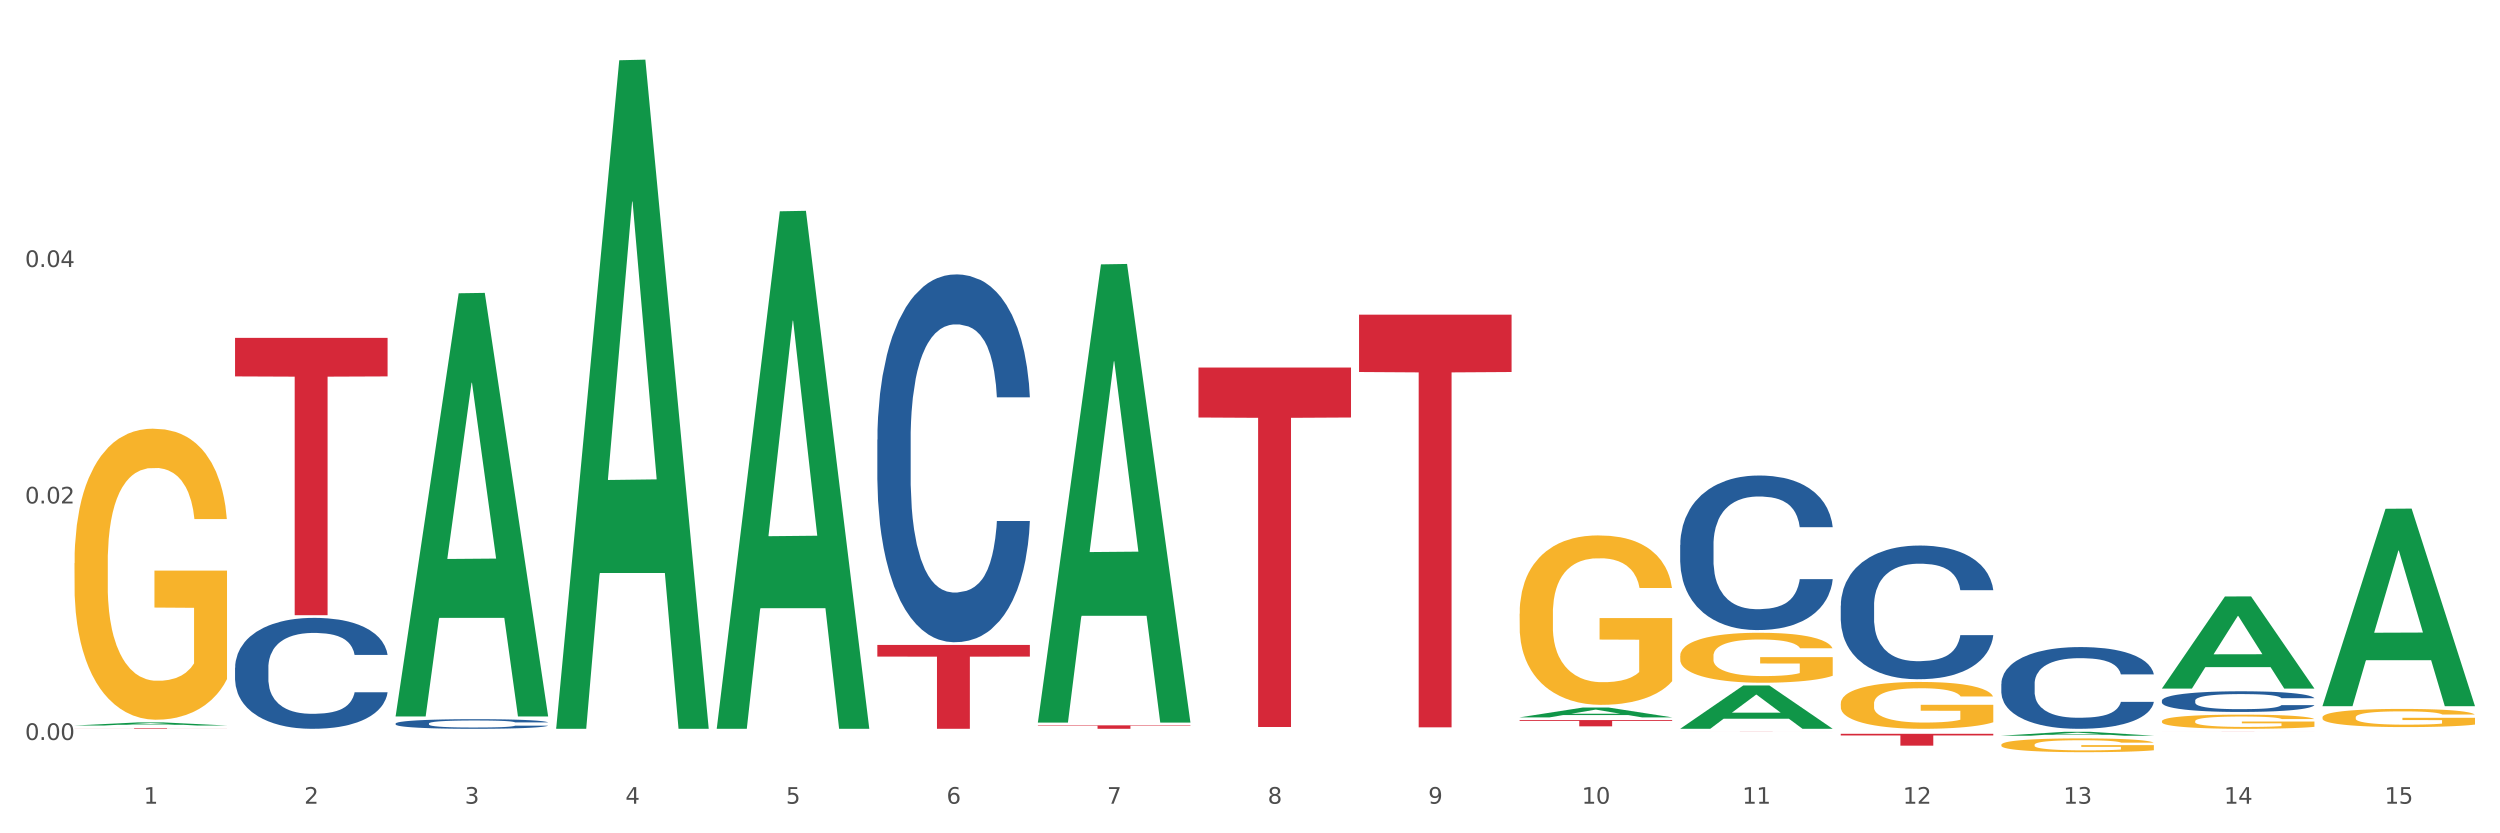
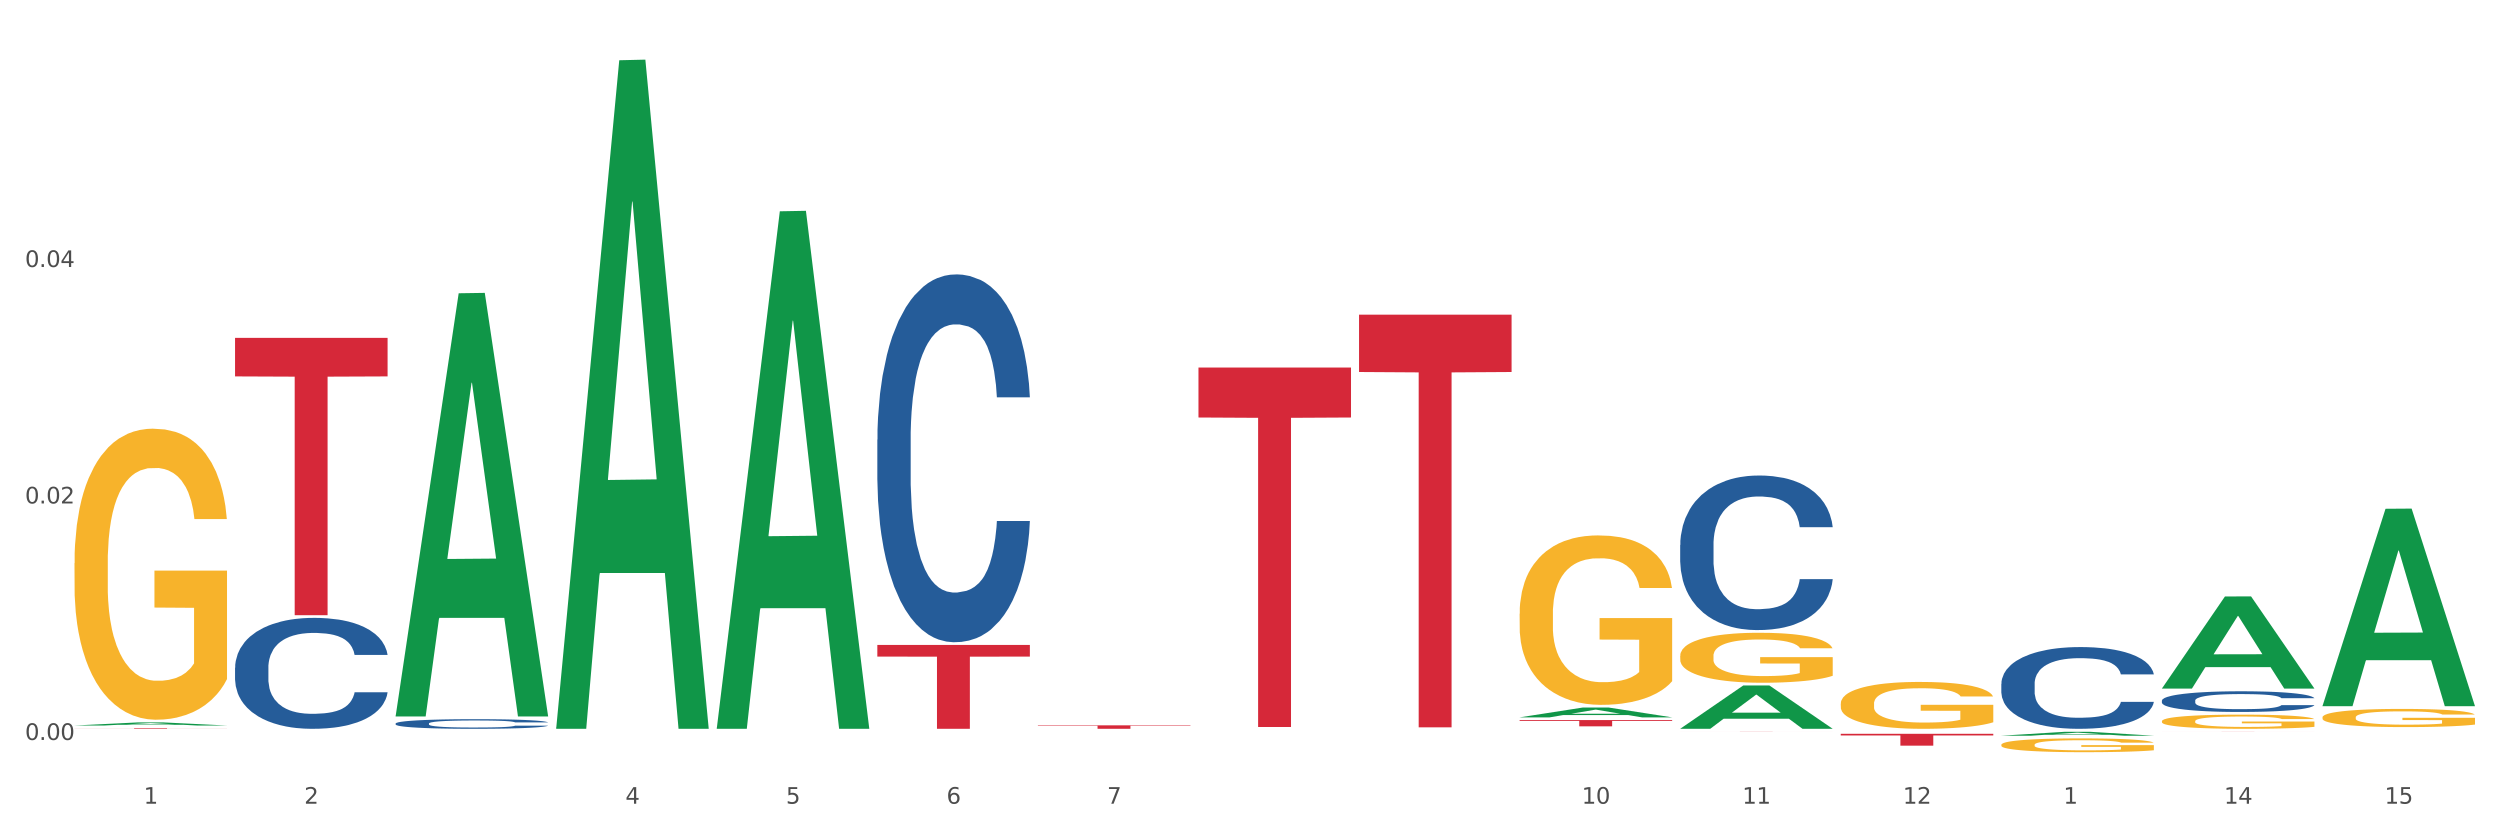
<svg xmlns="http://www.w3.org/2000/svg" xmlns:xlink="http://www.w3.org/1999/xlink" width="1080pt" height="360pt" viewBox="0 0 1080 360" version="1.1">
  <rect x="0" y="0" width="1080" height="360" fill="#333333" stroke="none" />
  <defs>
    <style type="text/css">*{stroke-linejoin: round; stroke-linecap: butt}</style>
  </defs>
  <g id="figure_1">
    <g id="patch_1">
      <path d="M 0 360  L 1080 360  L 1080 0  L 0 0  z " style="fill: #ffffff; stroke: #ffffff; stroke-linejoin: miter" />
    </g>
    <g id="axes_1">
      <g id="matplotlib.axis_1">
        <g id="xtick_1">
          <g id="text_1">
            <g style="fill: #4d4d4d" transform="translate(62.07 347.204) scale(0.096 -0.096)">
              <defs>
                <path id="DejaVuSans-31" d="M 794 531  L 1825 531  L 1825 4091  L 703 3866  L 703 4441  L 1819 4666  L 2450 4666  L 2450 531  L 3481 531  L 3481 0  L 794 0  L 794 531  z " transform="scale(0.016)" />
              </defs>
              <use xlink:href="#DejaVuSans-31" />
            </g>
          </g>
        </g>
        <g id="xtick_2">
          <g id="text_2">
            <g style="fill: #4d4d4d" transform="translate(131.436 347.204) scale(0.096 -0.096)">
              <defs>
                <path id="DejaVuSans-32" d="M 1228 531  L 3431 531  L 3431 0  L 469 0  L 469 531  Q 828 903 1448 1529  Q 2069 2156 2228 2338  Q 2531 2678 2651 2914  Q 2772 3150 2772 3378  Q 2772 3750 2511 3984  Q 2250 4219 1831 4219  Q 1534 4219 1204 4116  Q 875 4013 500 3803  L 500 4441  Q 881 4594 1212 4672  Q 1544 4750 1819 4750  Q 2544 4750 2975 4387  Q 3406 4025 3406 3419  Q 3406 3131 3298 2873  Q 3191 2616 2906 2266  Q 2828 2175 2409 1742  Q 1991 1309 1228 531  z " transform="scale(0.016)" />
              </defs>
              <use xlink:href="#DejaVuSans-32" />
            </g>
          </g>
        </g>
        <g id="xtick_3">
          <g id="text_3">
            <g style="fill: #4d4d4d" transform="translate(200.802 347.204) scale(0.096 -0.096)">
              <defs>
-                 <path id="DejaVuSans-33" d="M 2597 2516  Q 3050 2419 3304 2112  Q 3559 1806 3559 1356  Q 3559 666 3084 287  Q 2609 -91 1734 -91  Q 1441 -91 1130 -33  Q 819 25 488 141  L 488 750  Q 750 597 1062 519  Q 1375 441 1716 441  Q 2309 441 2620 675  Q 2931 909 2931 1356  Q 2931 1769 2642 2001  Q 2353 2234 1838 2234  L 1294 2234  L 1294 2753  L 1863 2753  Q 2328 2753 2575 2939  Q 2822 3125 2822 3475  Q 2822 3834 2567 4026  Q 2313 4219 1838 4219  Q 1578 4219 1281 4162  Q 984 4106 628 3988  L 628 4550  Q 988 4650 1302 4700  Q 1616 4750 1894 4750  Q 2613 4750 3031 4423  Q 3450 4097 3450 3541  Q 3450 3153 3228 2886  Q 3006 2619 2597 2516  z " transform="scale(0.016)" />
-               </defs>
+                 </defs>
              <use xlink:href="#DejaVuSans-33" />
            </g>
          </g>
        </g>
        <g id="xtick_4">
          <g id="text_4">
            <g style="fill: #4d4d4d" transform="translate(270.169 347.204) scale(0.096 -0.096)">
              <defs>
                <path id="DejaVuSans-34" d="M 2419 4116  L 825 1625  L 2419 1625  L 2419 4116  z M 2253 4666  L 3047 4666  L 3047 1625  L 3713 1625  L 3713 1100  L 3047 1100  L 3047 0  L 2419 0  L 2419 1100  L 313 1100  L 313 1709  L 2253 4666  z " transform="scale(0.016)" />
              </defs>
              <use xlink:href="#DejaVuSans-34" />
            </g>
          </g>
        </g>
        <g id="xtick_5">
          <g id="text_5">
            <g style="fill: #4d4d4d" transform="translate(339.535 347.204) scale(0.096 -0.096)">
              <defs>
-                 <path id="DejaVuSans-35" d="M 691 4666  L 3169 4666  L 3169 4134  L 1269 4134  L 1269 2991  Q 1406 3038 1543 3061  Q 1681 3084 1819 3084  Q 2600 3084 3056 2656  Q 3513 2228 3513 1497  Q 3513 744 3044 326  Q 2575 -91 1722 -91  Q 1428 -91 1123 -41  Q 819 9 494 109  L 494 744  Q 775 591 1075 516  Q 1375 441 1709 441  Q 2250 441 2565 725  Q 2881 1009 2881 1497  Q 2881 1984 2565 2268  Q 2250 2553 1709 2553  Q 1456 2553 1204 2497  Q 953 2441 691 2322  L 691 4666  z " transform="scale(0.016)" />
+                 <path id="DejaVuSans-35" d="M 691 4666  L 3169 4666  L 3169 4134  L 1269 4134  L 1269 2991  Q 1406 3038 1543 3061  Q 1681 3084 1819 3084  Q 2600 3084 3056 2656  Q 3513 2228 3513 1497  Q 3513 744 3044 326  Q 2575 -91 1722 -91  Q 1428 -91 1123 -41  Q 819 9 494 109  L 494 744  Q 1375 441 1709 441  Q 2250 441 2565 725  Q 2881 1009 2881 1497  Q 2881 1984 2565 2268  Q 2250 2553 1709 2553  Q 1456 2553 1204 2497  Q 953 2441 691 2322  L 691 4666  z " transform="scale(0.016)" />
              </defs>
              <use xlink:href="#DejaVuSans-35" />
            </g>
          </g>
        </g>
        <g id="xtick_6">
          <g id="text_6">
            <g style="fill: #4d4d4d" transform="translate(408.901 347.204) scale(0.096 -0.096)">
              <defs>
                <path id="DejaVuSans-36" d="M 2113 2584  Q 1688 2584 1439 2293  Q 1191 2003 1191 1497  Q 1191 994 1439 701  Q 1688 409 2113 409  Q 2538 409 2786 701  Q 3034 994 3034 1497  Q 3034 2003 2786 2293  Q 2538 2584 2113 2584  z M 3366 4563  L 3366 3988  Q 3128 4100 2886 4159  Q 2644 4219 2406 4219  Q 1781 4219 1451 3797  Q 1122 3375 1075 2522  Q 1259 2794 1537 2939  Q 1816 3084 2150 3084  Q 2853 3084 3261 2657  Q 3669 2231 3669 1497  Q 3669 778 3244 343  Q 2819 -91 2113 -91  Q 1303 -91 875 529  Q 447 1150 447 2328  Q 447 3434 972 4092  Q 1497 4750 2381 4750  Q 2619 4750 2861 4703  Q 3103 4656 3366 4563  z " transform="scale(0.016)" />
              </defs>
              <use xlink:href="#DejaVuSans-36" />
            </g>
          </g>
        </g>
        <g id="xtick_7">
          <g id="text_7">
            <g style="fill: #4d4d4d" transform="translate(478.267 347.204) scale(0.096 -0.096)">
              <defs>
                <path id="DejaVuSans-37" d="M 525 4666  L 3525 4666  L 3525 4397  L 1831 0  L 1172 0  L 2766 4134  L 525 4134  L 525 4666  z " transform="scale(0.016)" />
              </defs>
              <use xlink:href="#DejaVuSans-37" />
            </g>
          </g>
        </g>
        <g id="xtick_8">
          <g id="text_8">
            <g style="fill: #4d4d4d" transform="translate(547.634 347.204) scale(0.096 -0.096)">
              <defs>
-                 <path id="DejaVuSans-38" d="M 2034 2216  Q 1584 2216 1326 1975  Q 1069 1734 1069 1313  Q 1069 891 1326 650  Q 1584 409 2034 409  Q 2484 409 2743 651  Q 3003 894 3003 1313  Q 3003 1734 2745 1975  Q 2488 2216 2034 2216  z M 1403 2484  Q 997 2584 770 2862  Q 544 3141 544 3541  Q 544 4100 942 4425  Q 1341 4750 2034 4750  Q 2731 4750 3128 4425  Q 3525 4100 3525 3541  Q 3525 3141 3298 2862  Q 3072 2584 2669 2484  Q 3125 2378 3379 2068  Q 3634 1759 3634 1313  Q 3634 634 3220 271  Q 2806 -91 2034 -91  Q 1263 -91 848 271  Q 434 634 434 1313  Q 434 1759 690 2068  Q 947 2378 1403 2484  z M 1172 3481  Q 1172 3119 1398 2916  Q 1625 2713 2034 2713  Q 2441 2713 2670 2916  Q 2900 3119 2900 3481  Q 2900 3844 2670 4047  Q 2441 4250 2034 4250  Q 1625 4250 1398 4047  Q 1172 3844 1172 3481  z " transform="scale(0.016)" />
-               </defs>
+                 </defs>
              <use xlink:href="#DejaVuSans-38" />
            </g>
          </g>
        </g>
        <g id="xtick_9">
          <g id="text_9">
            <g style="fill: #4d4d4d" transform="translate(617 347.204) scale(0.096 -0.096)">
              <defs>
-                 <path id="DejaVuSans-39" d="M 703 97  L 703 672  Q 941 559 1184 500  Q 1428 441 1663 441  Q 2288 441 2617 861  Q 2947 1281 2994 2138  Q 2813 1869 2534 1725  Q 2256 1581 1919 1581  Q 1219 1581 811 2004  Q 403 2428 403 3163  Q 403 3881 828 4315  Q 1253 4750 1959 4750  Q 2769 4750 3195 4129  Q 3622 3509 3622 2328  Q 3622 1225 3098 567  Q 2575 -91 1691 -91  Q 1453 -91 1209 -44  Q 966 3 703 97  z M 1959 2075  Q 2384 2075 2632 2365  Q 2881 2656 2881 3163  Q 2881 3666 2632 3958  Q 2384 4250 1959 4250  Q 1534 4250 1286 3958  Q 1038 3666 1038 3163  Q 1038 2656 1286 2365  Q 1534 2075 1959 2075  z " transform="scale(0.016)" />
-               </defs>
+                 </defs>
              <use xlink:href="#DejaVuSans-39" />
            </g>
          </g>
        </g>
        <g id="xtick_10">
          <g id="text_10">
            <g style="fill: #4d4d4d" transform="translate(683.312 347.204) scale(0.096 -0.096)">
              <defs>
                <path id="DejaVuSans-30" d="M 2034 4250  Q 1547 4250 1301 3770  Q 1056 3291 1056 2328  Q 1056 1369 1301 889  Q 1547 409 2034 409  Q 2525 409 2770 889  Q 3016 1369 3016 2328  Q 3016 3291 2770 3770  Q 2525 4250 2034 4250  z M 2034 4750  Q 2819 4750 3233 4129  Q 3647 3509 3647 2328  Q 3647 1150 3233 529  Q 2819 -91 2034 -91  Q 1250 -91 836 529  Q 422 1150 422 2328  Q 422 3509 836 4129  Q 1250 4750 2034 4750  z " transform="scale(0.016)" />
              </defs>
              <use xlink:href="#DejaVuSans-31" />
              <use xlink:href="#DejaVuSans-30" transform="translate(63.623 0)" />
            </g>
          </g>
        </g>
        <g id="xtick_11">
          <g id="text_11">
            <g style="fill: #4d4d4d" transform="translate(752.678 347.204) scale(0.096 -0.096)">
              <use xlink:href="#DejaVuSans-31" />
              <use xlink:href="#DejaVuSans-31" transform="translate(63.623 0)" />
            </g>
          </g>
        </g>
        <g id="xtick_12">
          <g id="text_12">
            <g style="fill: #4d4d4d" transform="translate(822.044 347.204) scale(0.096 -0.096)">
              <use xlink:href="#DejaVuSans-31" />
              <use xlink:href="#DejaVuSans-32" transform="translate(63.623 0)" />
            </g>
          </g>
        </g>
        <g id="xtick_13">
          <g id="text_13">
            <g style="fill: #4d4d4d" transform="translate(891.411 347.204) scale(0.096 -0.096)">
              <use xlink:href="#DejaVuSans-31" />
              <use xlink:href="#DejaVuSans-33" transform="translate(63.623 0)" />
            </g>
          </g>
        </g>
        <g id="xtick_14">
          <g id="text_14">
            <g style="fill: #4d4d4d" transform="translate(960.777 347.204) scale(0.096 -0.096)">
              <use xlink:href="#DejaVuSans-31" />
              <use xlink:href="#DejaVuSans-34" transform="translate(63.623 0)" />
            </g>
          </g>
        </g>
        <g id="xtick_15">
          <g id="text_15">
            <g style="fill: #4d4d4d" transform="translate(1030.143 347.204) scale(0.096 -0.096)">
              <use xlink:href="#DejaVuSans-31" />
              <use xlink:href="#DejaVuSans-35" transform="translate(63.623 0)" />
            </g>
          </g>
        </g>
        <g id="xtick_16" />
        <g id="xtick_17" />
        <g id="xtick_18" />
        <g id="xtick_19" />
        <g id="xtick_20" />
        <g id="xtick_21" />
        <g id="xtick_22" />
        <g id="xtick_23" />
        <g id="xtick_24" />
        <g id="xtick_25" />
        <g id="xtick_26" />
        <g id="xtick_27" />
        <g id="xtick_28" />
        <g id="xtick_29" />
      </g>
      <g id="matplotlib.axis_2">
        <g id="ytick_1">
          <g id="text_16">
            <g style="fill: #4d4d4d" transform="translate(10.8 319.656) scale(0.096 -0.096)">
              <defs>
                <path id="DejaVuSans-2e" d="M 684 794  L 1344 794  L 1344 0  L 684 0  L 684 794  z " transform="scale(0.016)" />
              </defs>
              <use xlink:href="#DejaVuSans-30" />
              <use xlink:href="#DejaVuSans-2e" transform="translate(63.623 0)" />
              <use xlink:href="#DejaVuSans-30" transform="translate(95.41 0)" />
              <use xlink:href="#DejaVuSans-30" transform="translate(159.033 0)" />
            </g>
          </g>
        </g>
        <g id="ytick_2">
          <g id="text_17">
            <g style="fill: #4d4d4d" transform="translate(10.8 217.498) scale(0.096 -0.096)">
              <use xlink:href="#DejaVuSans-30" />
              <use xlink:href="#DejaVuSans-2e" transform="translate(63.623 0)" />
              <use xlink:href="#DejaVuSans-30" transform="translate(95.41 0)" />
              <use xlink:href="#DejaVuSans-32" transform="translate(159.033 0)" />
            </g>
          </g>
        </g>
        <g id="ytick_3">
          <g id="text_18">
            <g style="fill: #4d4d4d" transform="translate(10.8 115.34) scale(0.096 -0.096)">
              <use xlink:href="#DejaVuSans-30" />
              <use xlink:href="#DejaVuSans-2e" transform="translate(63.623 0)" />
              <use xlink:href="#DejaVuSans-30" transform="translate(95.41 0)" />
              <use xlink:href="#DejaVuSans-34" transform="translate(159.033 0)" />
            </g>
          </g>
        </g>
        <g id="ytick_4" />
        <g id="ytick_5" />
        <g id="ytick_6" />
      </g>
      <g id="PolyCollection_1">
        <path d="M 32.175 313.417  L 32.243 313.416  L 59.417 312.087  L 70.695 312.086  L 98.073 313.419  L 85.029 313.419  L 79.119 313.109  L 51.061 313.109  L 50.857 313.114  L 45.151 313.419  L 32.175 313.419  L 32.175 313.417  L 54.594 312.923  L 75.586 312.922  L 65.192 312.37  L 65.056 312.367  L 64.92 312.371  L 54.526 312.922  L 54.594 312.923  L 32.175 313.417  z " clip-path="url(#p353d352f17)" style="fill: #109648" />
        <path d="M 656.471 265.125  L 656.549 265.058  L 656.549 262.651  L 656.704 260.578  L 657.482 255.564  L 658.649 251.419  L 659.505 249.213  L 660.361 247.408  L 661.372 245.603  L 662.617 243.731  L 664.874 240.99  L 666.274 239.586  L 667.986 238.115  L 671.098 235.976  L 673.354 234.772  L 675.688 233.77  L 679.5 232.566  L 681.99 232.031  L 684.635 231.63  L 687.825 231.363  L 690.237 231.296  L 695.527 231.497  L 700.04 232.098  L 702.218 232.566  L 705.019 233.368  L 706.497 233.903  L 708.909 234.973  L 711.399 236.377  L 713.111 237.58  L 715.678 239.853  L 717.623 242.126  L 719.412 244.934  L 720.346 246.873  L 721.046 248.678  L 721.669 250.751  L 722.291 254.027  L 708.287 254.027  L 707.742 251.687  L 706.886 249.481  L 705.642 247.341  L 704.552 246.004  L 702.685 244.333  L 700.973 243.263  L 699.184 242.461  L 697.006 241.792  L 695.294 241.458  L 692.882 241.191  L 688.136 241.257  L 684.946 241.792  L 682.768 242.461  L 681.367 243.062  L 680.123 243.731  L 678.722 244.667  L 677.088 246.071  L 675.921 247.341  L 674.754 248.946  L 673.821 250.55  L 672.965 252.422  L 672.265 254.428  L 671.72 256.5  L 671.253 259.041  L 670.864 263.253  L 670.864 272.412  L 671.02 274.484  L 671.409 277.225  L 671.876 279.298  L 672.654 281.771  L 673.354 283.443  L 674.677 285.85  L 676.155 287.855  L 677.322 289.126  L 678.489 290.195  L 680.512 291.666  L 682.768 292.869  L 684.713 293.605  L 687.358 294.273  L 689.148 294.541  L 690.704 294.674  L 694.516 294.674  L 697.239 294.474  L 700.273 294.006  L 702.607 293.404  L 704.552 292.669  L 706.731 291.465  L 708.131 290.329  L 708.131 276.356  L 691.015 276.289  L 691.015 266.997  L 722.369 266.997  L 722.369 294.273  L 721.046 295.677  L 719.568 296.948  L 718.012 298.084  L 715.678 299.488  L 712.877 300.825  L 710.387 301.761  L 707.742 302.563  L 704.63 303.299  L 700.584 303.967  L 698.095 304.235  L 694.983 304.435  L 691.326 304.502  L 688.136 304.368  L 685.024 304.034  L 681.756 303.432  L 678.567 302.563  L 676.155 301.694  L 673.743 300.625  L 671.175 299.221  L 669.153 297.884  L 667.597 296.68  L 665.885 295.142  L 664.018 293.137  L 662.617 291.332  L 661.372 289.46  L 660.05 287.053  L 659.116 284.981  L 658.183 282.373  L 657.638 280.434  L 657.016 277.426  L 656.549 273.214  L 656.471 265.125  z " clip-path="url(#p353d352f17)" style="fill: #f7b32b" />
        <path d="M 725.837 283.335  L 725.915 283.316  L 725.915 282.606  L 726.071 281.994  L 726.849 280.515  L 728.016 279.292  L 728.871 278.642  L 729.727 278.109  L 730.739 277.577  L 731.984 277.024  L 734.24 276.216  L 735.64 275.802  L 737.352 275.368  L 740.464 274.737  L 742.72 274.382  L 745.054 274.086  L 748.866 273.731  L 751.356 273.573  L 754.001 273.455  L 757.191 273.376  L 759.603 273.356  L 764.894 273.415  L 769.406 273.593  L 771.585 273.731  L 774.385 273.968  L 775.864 274.125  L 778.275 274.441  L 780.765 274.855  L 782.477 275.21  L 785.044 275.881  L 786.989 276.551  L 788.779 277.379  L 789.712 277.951  L 790.412 278.484  L 791.035 279.095  L 791.657 280.062  L 777.653 280.062  L 777.108 279.371  L 776.253 278.72  L 775.008 278.089  L 773.919 277.695  L 772.051 277.202  L 770.34 276.886  L 768.55 276.65  L 766.372 276.452  L 764.66 276.354  L 762.248 276.275  L 757.502 276.295  L 754.313 276.452  L 752.134 276.65  L 750.734 276.827  L 749.489 277.024  L 748.088 277.3  L 746.455 277.715  L 745.288 278.089  L 744.121 278.563  L 743.187 279.036  L 742.331 279.588  L 741.631 280.18  L 741.086 280.791  L 740.62 281.541  L 740.23 282.783  L 740.23 285.485  L 740.386 286.096  L 740.775 286.905  L 741.242 287.516  L 742.02 288.246  L 742.72 288.739  L 744.043 289.449  L 745.521 290.041  L 746.688 290.415  L 747.855 290.731  L 749.878 291.165  L 752.134 291.52  L 754.079 291.737  L 756.724 291.934  L 758.514 292.013  L 760.07 292.052  L 763.882 292.052  L 766.605 291.993  L 769.639 291.855  L 771.974 291.678  L 773.919 291.461  L 776.097 291.106  L 777.497 290.77  L 777.497 286.649  L 760.381 286.629  L 760.381 283.888  L 791.735 283.888  L 791.735 291.934  L 790.412 292.348  L 788.934 292.723  L 787.378 293.058  L 785.044 293.472  L 782.243 293.867  L 779.754 294.143  L 777.108 294.379  L 773.996 294.596  L 769.951 294.794  L 767.461 294.872  L 764.349 294.932  L 760.692 294.951  L 757.502 294.912  L 754.39 294.813  L 751.123 294.636  L 747.933 294.379  L 745.521 294.123  L 743.109 293.808  L 740.542 293.393  L 738.519 292.999  L 736.963 292.644  L 735.251 292.19  L 733.384 291.599  L 731.984 291.066  L 730.739 290.514  L 729.416 289.804  L 728.482 289.193  L 727.549 288.423  L 727.004 287.852  L 726.382 286.964  L 725.915 285.722  L 725.837 283.335  z " clip-path="url(#p353d352f17)" style="fill: #f7b32b" />
        <path d="M 864.57 321.741  L 864.647 321.736  L 864.647 321.54  L 864.803 321.371  L 865.581 320.962  L 866.748 320.624  L 867.604 320.445  L 868.46 320.298  L 869.471 320.15  L 870.716 319.998  L 872.972 319.775  L 874.373 319.66  L 876.084 319.54  L 879.196 319.366  L 881.453 319.268  L 883.787 319.186  L 887.599 319.088  L 890.089 319.045  L 892.734 319.012  L 895.924 318.99  L 898.336 318.985  L 903.626 319.001  L 908.139 319.05  L 910.317 319.088  L 913.118 319.154  L 914.596 319.197  L 917.008 319.284  L 919.498 319.399  L 921.209 319.497  L 923.777 319.682  L 925.722 319.867  L 927.511 320.096  L 928.445 320.254  L 929.145 320.401  L 929.767 320.57  L 930.39 320.837  L 916.385 320.837  L 915.841 320.646  L 914.985 320.466  L 913.74 320.292  L 912.651 320.183  L 910.784 320.047  L 909.072 319.96  L 907.283 319.894  L 905.104 319.84  L 903.393 319.813  L 900.981 319.791  L 896.235 319.796  L 893.045 319.84  L 890.867 319.894  L 889.466 319.943  L 888.221 319.998  L 886.821 320.074  L 885.187 320.189  L 884.02 320.292  L 882.853 320.423  L 881.919 320.554  L 881.064 320.706  L 880.363 320.869  L 879.819 321.038  L 879.352 321.245  L 878.963 321.589  L 878.963 322.335  L 879.119 322.504  L 879.508 322.727  L 879.974 322.896  L 880.752 323.097  L 881.453 323.234  L 882.775 323.43  L 884.253 323.593  L 885.42 323.697  L 886.587 323.784  L 888.61 323.904  L 890.867 324.002  L 892.812 324.062  L 895.457 324.116  L 897.246 324.138  L 898.802 324.149  L 902.615 324.149  L 905.338 324.132  L 908.372 324.094  L 910.706 324.045  L 912.651 323.985  L 914.829 323.887  L 916.23 323.795  L 916.23 322.656  L 899.114 322.651  L 899.114 321.894  L 930.468 321.894  L 930.468 324.116  L 929.145 324.23  L 927.667 324.334  L 926.111 324.427  L 923.777 324.541  L 920.976 324.65  L 918.486 324.726  L 915.841 324.792  L 912.729 324.851  L 908.683 324.906  L 906.193 324.928  L 903.081 324.944  L 899.425 324.95  L 896.235 324.939  L 893.123 324.911  L 889.855 324.862  L 886.665 324.792  L 884.253 324.721  L 881.842 324.634  L 879.274 324.519  L 877.251 324.41  L 875.695 324.312  L 873.984 324.187  L 872.116 324.023  L 870.716 323.876  L 869.471 323.724  L 868.149 323.528  L 867.215 323.359  L 866.281 323.146  L 865.737 322.988  L 865.114 322.743  L 864.647 322.4  L 864.57 321.741  z " clip-path="url(#p353d352f17)" style="fill: #f7b32b" />
        <path d="M 933.936 311.554  L 934.014 311.548  L 934.014 311.347  L 934.169 311.173  L 934.947 310.754  L 936.114 310.407  L 936.97 310.223  L 937.826 310.072  L 938.837 309.921  L 940.082 309.764  L 942.338 309.535  L 943.739 309.417  L 945.45 309.294  L 948.563 309.115  L 950.819 309.015  L 953.153 308.931  L 956.965 308.83  L 959.455 308.785  L 962.1 308.752  L 965.29 308.729  L 967.702 308.724  L 972.992 308.741  L 977.505 308.791  L 979.683 308.83  L 982.484 308.897  L 983.962 308.942  L 986.374 309.031  L 988.864 309.149  L 990.575 309.25  L 993.143 309.44  L 995.088 309.63  L 996.877 309.865  L 997.811 310.027  L 998.511 310.178  L 999.134 310.351  L 999.756 310.625  L 985.752 310.625  L 985.207 310.43  L 984.351 310.245  L 983.106 310.066  L 982.017 309.954  L 980.15 309.814  L 978.438 309.725  L 976.649 309.658  L 974.47 309.602  L 972.759 309.574  L 970.347 309.552  L 965.601 309.557  L 962.411 309.602  L 960.233 309.658  L 958.832 309.708  L 957.588 309.764  L 956.187 309.842  L 954.553 309.96  L 953.386 310.066  L 952.219 310.2  L 951.286 310.334  L 950.43 310.491  L 949.73 310.659  L 949.185 310.832  L 948.718 311.045  L 948.329 311.397  L 948.329 312.163  L 948.485 312.337  L 948.874 312.566  L 949.341 312.739  L 950.119 312.946  L 950.819 313.086  L 952.141 313.287  L 953.62 313.455  L 954.787 313.561  L 955.954 313.651  L 957.977 313.774  L 960.233 313.875  L 962.178 313.936  L 964.823 313.992  L 966.613 314.014  L 968.169 314.026  L 971.981 314.026  L 974.704 314.009  L 977.738 313.97  L 980.072 313.919  L 982.017 313.858  L 984.196 313.757  L 985.596 313.662  L 985.596 312.493  L 968.48 312.488  L 968.48 311.71  L 999.834 311.71  L 999.834 313.992  L 998.511 314.11  L 997.033 314.216  L 995.477 314.311  L 993.143 314.428  L 990.342 314.54  L 987.852 314.618  L 985.207 314.686  L 982.095 314.747  L 978.049 314.803  L 975.56 314.825  L 972.448 314.842  L 968.791 314.848  L 965.601 314.837  L 962.489 314.809  L 959.221 314.758  L 956.032 314.686  L 953.62 314.613  L 951.208 314.523  L 948.64 314.406  L 946.618 314.294  L 945.061 314.193  L 943.35 314.065  L 941.483 313.897  L 940.082 313.746  L 938.837 313.589  L 937.515 313.388  L 936.581 313.215  L 935.648 312.997  L 935.103 312.834  L 934.48 312.583  L 934.014 312.23  L 933.936 311.554  z " clip-path="url(#p353d352f17)" style="fill: #f7b32b" />
        <path d="M 1003.302 309.88  L 1003.38 309.873  L 1003.38 309.614  L 1003.535 309.392  L 1004.314 308.854  L 1005.481 308.409  L 1006.336 308.172  L 1007.192 307.978  L 1008.204 307.784  L 1009.448 307.583  L 1011.705 307.289  L 1013.105 307.138  L 1014.817 306.98  L 1017.929 306.751  L 1020.185 306.622  L 1022.519 306.514  L 1026.331 306.385  L 1028.821 306.327  L 1031.466 306.284  L 1034.656 306.256  L 1037.068 306.248  L 1042.358 306.27  L 1046.871 306.335  L 1049.049 306.385  L 1051.85 306.471  L 1053.328 306.528  L 1055.74 306.643  L 1058.23 306.794  L 1059.942 306.923  L 1062.509 307.167  L 1064.454 307.411  L 1066.244 307.713  L 1067.177 307.921  L 1067.877 308.114  L 1068.5 308.337  L 1069.122 308.689  L 1055.118 308.689  L 1054.573 308.437  L 1053.717 308.201  L 1052.473 307.971  L 1051.383 307.827  L 1049.516 307.648  L 1047.805 307.533  L 1046.015 307.447  L 1043.837 307.375  L 1042.125 307.339  L 1039.713 307.311  L 1034.967 307.318  L 1031.777 307.375  L 1029.599 307.447  L 1028.199 307.512  L 1026.954 307.583  L 1025.553 307.684  L 1023.919 307.835  L 1022.752 307.971  L 1021.585 308.143  L 1020.652 308.315  L 1019.796 308.516  L 1019.096 308.732  L 1018.551 308.954  L 1018.084 309.227  L 1017.695 309.679  L 1017.695 310.662  L 1017.851 310.885  L 1018.24 311.179  L 1018.707 311.401  L 1019.485 311.667  L 1020.185 311.846  L 1021.508 312.105  L 1022.986 312.32  L 1024.153 312.456  L 1025.32 312.571  L 1027.343 312.729  L 1029.599 312.858  L 1031.544 312.937  L 1034.189 313.009  L 1035.979 313.038  L 1037.535 313.052  L 1041.347 313.052  L 1044.07 313.031  L 1047.104 312.98  L 1049.438 312.916  L 1051.383 312.837  L 1053.562 312.708  L 1054.962 312.586  L 1054.962 311.086  L 1037.846 311.078  L 1037.846 310.081  L 1069.2 310.081  L 1069.2 313.009  L 1067.877 313.16  L 1066.399 313.296  L 1064.843 313.418  L 1062.509 313.569  L 1059.708 313.712  L 1057.219 313.813  L 1054.573 313.899  L 1051.461 313.978  L 1047.416 314.05  L 1044.926 314.078  L 1041.814 314.1  L 1038.157 314.107  L 1034.967 314.093  L 1031.855 314.057  L 1028.588 313.992  L 1025.398 313.899  L 1022.986 313.806  L 1020.574 313.691  L 1018.007 313.54  L 1015.984 313.397  L 1014.428 313.267  L 1012.716 313.102  L 1010.849 312.887  L 1009.448 312.693  L 1008.204 312.492  L 1006.881 312.234  L 1005.947 312.011  L 1005.014 311.732  L 1004.469 311.523  L 1003.847 311.2  L 1003.38 310.748  L 1003.302 309.88  z " clip-path="url(#p353d352f17)" style="fill: #f7b32b" />
        <path d="M 101.541 145.956  L 167.439 145.956  L 167.439 162.605  L 141.517 162.717  L 141.517 265.758  L 127.307 265.758  L 127.307 162.717  L 101.541 162.605  L 101.541 146.069  L 101.541 145.956  z " clip-path="url(#p353d352f17)" style="fill: #d62839" />
        <path d="M 32.175 314.58  L 98.073 314.58  L 98.073 314.617  L 72.151 314.618  L 72.151 314.848  L 57.941 314.848  L 57.941 314.618  L 32.175 314.617  L 32.175 314.581  L 32.175 314.58  z " clip-path="url(#p353d352f17)" style="fill: #d62839" />
        <path d="M 101.541 288.454  L 101.619 288.41  L 101.619 287.185  L 101.853 285.522  L 102.71 282.458  L 103.8 280.138  L 105.67 277.424  L 106.682 276.286  L 108.006 275.017  L 110.733 272.959  L 113.848 271.209  L 116.029 270.246  L 117.665 269.633  L 121.326 268.539  L 123.429 268.057  L 125.61 267.663  L 127.48 267.401  L 130.595 267.094  L 133.088 266.963  L 135.97 266.919  L 138.385 266.963  L 141.578 267.138  L 146.252 267.663  L 148.044 267.97  L 150.458 268.495  L 152.951 269.195  L 154.976 269.895  L 157.313 270.902  L 159.728 272.215  L 162.064 273.879  L 163.7 275.411  L 165.024 277.03  L 166.193 279  L 167.05 281.144  L 167.439 282.939  L 153.185 282.939  L 152.795 281.32  L 152.016 279.569  L 151.237 278.387  L 150.38 277.424  L 149.056 276.33  L 147.888 275.629  L 145.941 274.798  L 144.149 274.273  L 142.669 273.966  L 140.877 273.704  L 137.061 273.441  L 134.334 273.441  L 132.621 273.528  L 130.518 273.747  L 128.726 274.054  L 126.623 274.579  L 124.987 275.148  L 123.351 275.892  L 122.417 276.417  L 121.015 277.38  L 120.08 278.168  L 118.834 279.525  L 118.133 280.488  L 116.886 282.983  L 116.341 284.821  L 116.107 286.091  L 115.952 287.491  L 115.952 294.319  L 116.419 297.383  L 116.808 298.696  L 117.431 300.185  L 118.6 302.111  L 120.314 303.993  L 122.105 305.35  L 123.585 306.181  L 124.987 306.794  L 126.389 307.275  L 128.103 307.713  L 129.505 307.976  L 131.608 308.238  L 134.101 308.37  L 136.048 308.37  L 140.021 308.151  L 141.812 307.932  L 143.526 307.626  L 145.395 307.144  L 146.875 306.619  L 147.732 306.225  L 149.134 305.393  L 150.225 304.518  L 151.159 303.511  L 151.783 302.636  L 152.484 301.323  L 153.029 299.834  L 153.185 299.047  L 167.439 299.047  L 167.128 300.622  L 166.582 302.154  L 165.492 304.212  L 164.635 305.393  L 163.311 306.838  L 161.909 308.063  L 159.961 309.42  L 158.17 310.427  L 156.3 311.302  L 154.275 312.09  L 150.614 313.184  L 149.29 313.491  L 146.486 314.016  L 144.305 314.323  L 141.111 314.629  L 137.84 314.804  L 134.412 314.848  L 131.374 314.76  L 128.025 314.498  L 125.922 314.235  L 123.585 313.841  L 120.859 313.228  L 118.288 312.484  L 115.874 311.609  L 113.615 310.602  L 111.512 309.464  L 108.785 307.582  L 106.76 305.743  L 105.28 304.036  L 104.267 302.592  L 103.255 300.754  L 102.71 299.484  L 101.853 296.42  L 101.541 293.575  L 101.541 288.454  z " clip-path="url(#p353d352f17)" style="fill: #255c99" />
        <path d="M 170.907 312.555  L 170.985 312.551  L 170.985 312.445  L 171.219 312.3  L 172.076 312.034  L 173.166 311.832  L 175.036 311.597  L 176.048 311.498  L 177.373 311.387  L 180.099 311.209  L 183.215 311.057  L 185.396 310.973  L 187.031 310.92  L 190.692 310.825  L 192.796 310.783  L 194.977 310.749  L 196.846 310.726  L 199.962 310.699  L 202.454 310.688  L 205.336 310.684  L 207.751 310.688  L 210.945 310.703  L 215.618 310.749  L 217.41 310.775  L 219.825 310.821  L 222.317 310.882  L 224.342 310.943  L 226.679 311.03  L 229.094 311.144  L 231.431 311.289  L 233.066 311.422  L 234.391 311.562  L 235.559 311.734  L 236.416 311.92  L 236.805 312.076  L 222.551 312.076  L 222.161 311.935  L 221.382 311.783  L 220.604 311.68  L 219.747 311.597  L 218.422 311.502  L 217.254 311.441  L 215.307 311.368  L 213.515 311.323  L 212.035 311.296  L 210.244 311.273  L 206.427 311.251  L 203.701 311.251  L 201.987 311.258  L 199.884 311.277  L 198.092 311.304  L 195.989 311.349  L 194.353 311.399  L 192.718 311.464  L 191.783 311.509  L 190.381 311.593  L 189.446 311.661  L 188.2 311.779  L 187.499 311.863  L 186.252 312.08  L 185.707 312.239  L 185.474 312.35  L 185.318 312.471  L 185.318 313.064  L 185.785 313.331  L 186.175 313.445  L 186.798 313.574  L 187.966 313.741  L 189.68 313.905  L 191.471 314.023  L 192.951 314.095  L 194.353 314.148  L 195.755 314.19  L 197.469 314.228  L 198.871 314.251  L 200.974 314.274  L 203.467 314.285  L 205.414 314.285  L 209.387 314.266  L 211.178 314.247  L 212.892 314.22  L 214.761 314.179  L 216.241 314.133  L 217.098 314.099  L 218.5 314.026  L 219.591 313.95  L 220.526 313.863  L 221.149 313.787  L 221.85 313.673  L 222.395 313.544  L 222.551 313.475  L 236.805 313.475  L 236.494 313.612  L 235.949 313.745  L 234.858 313.924  L 234.001 314.026  L 232.677 314.152  L 231.275 314.258  L 229.328 314.376  L 227.536 314.464  L 225.667 314.54  L 223.641 314.608  L 219.98 314.703  L 218.656 314.73  L 215.852 314.776  L 213.671 314.802  L 210.477 314.829  L 207.206 314.844  L 203.779 314.848  L 200.741 314.84  L 197.391 314.817  L 195.288 314.795  L 192.951 314.76  L 190.225 314.707  L 187.655 314.642  L 185.24 314.566  L 182.981 314.479  L 180.878 314.38  L 178.152 314.217  L 176.126 314.057  L 174.646 313.909  L 173.634 313.783  L 172.621 313.623  L 172.076 313.513  L 171.219 313.247  L 170.907 313  L 170.907 312.555  z " clip-path="url(#p353d352f17)" style="fill: #255c99" />
        <path d="M 379.006 189.939  L 379.084 189.794  L 379.084 185.73  L 379.318 180.215  L 380.175 170.056  L 381.265 162.364  L 383.134 153.366  L 384.147 149.593  L 385.471 145.384  L 388.198 138.563  L 391.313 132.758  L 393.494 129.565  L 395.13 127.534  L 398.791 123.905  L 400.894 122.309  L 403.075 121.003  L 404.945 120.132  L 408.06 119.116  L 410.553 118.681  L 413.435 118.536  L 415.85 118.681  L 419.043 119.261  L 423.717 121.003  L 425.509 122.019  L 427.923 123.76  L 430.416 126.082  L 432.441 128.404  L 434.778 131.742  L 437.193 136.096  L 439.529 141.611  L 441.165 146.691  L 442.489 152.06  L 443.658 158.591  L 444.515 165.702  L 444.904 171.653  L 430.65 171.653  L 430.26 166.283  L 429.481 160.478  L 428.702 156.559  L 427.845 153.366  L 426.521 149.738  L 425.353 147.416  L 423.405 144.659  L 421.614 142.917  L 420.134 141.901  L 418.342 141.031  L 414.526 140.16  L 411.799 140.16  L 410.086 140.45  L 407.982 141.176  L 406.191 142.192  L 404.088 143.933  L 402.452 145.82  L 400.816 148.287  L 399.882 150.028  L 398.479 153.221  L 397.545 155.834  L 396.298 160.333  L 395.597 163.525  L 394.351 171.798  L 393.806 177.893  L 393.572 182.102  L 393.416 186.746  L 393.416 209.386  L 393.884 219.545  L 394.273 223.899  L 394.896 228.833  L 396.065 235.219  L 397.778 241.459  L 399.57 245.958  L 401.05 248.716  L 402.452 250.747  L 403.854 252.344  L 405.568 253.795  L 406.97 254.666  L 409.073 255.537  L 411.566 255.972  L 413.513 255.972  L 417.485 255.246  L 419.277 254.521  L 420.991 253.505  L 422.86 251.908  L 424.34 250.167  L 425.197 248.861  L 426.599 246.103  L 427.69 243.201  L 428.624 239.863  L 429.247 236.96  L 429.948 232.606  L 430.494 227.672  L 430.65 225.06  L 444.904 225.06  L 444.592 230.284  L 444.047 235.364  L 442.957 242.185  L 442.1 246.103  L 440.776 250.892  L 439.374 254.956  L 437.426 259.455  L 435.635 262.793  L 433.765 265.696  L 431.74 268.308  L 428.079 271.936  L 426.755 272.952  L 423.951 274.693  L 421.77 275.709  L 418.576 276.725  L 415.304 277.306  L 411.877 277.451  L 408.839 277.161  L 405.49 276.29  L 403.387 275.419  L 401.05 274.113  L 398.324 272.081  L 395.753 269.614  L 393.339 266.711  L 391.08 263.373  L 388.976 259.6  L 386.25 253.36  L 384.225 247.264  L 382.745 241.604  L 381.732 236.815  L 380.72 230.72  L 380.175 226.511  L 379.318 216.352  L 379.006 206.919  L 379.006 189.939  z " clip-path="url(#p353d352f17)" style="fill: #255c99" />
        <path d="M 725.837 235.422  L 725.915 235.361  L 725.915 233.654  L 726.149 231.337  L 727.006 227.068  L 728.096 223.836  L 729.966 220.055  L 730.978 218.469  L 732.302 216.701  L 735.029 213.834  L 738.144 211.395  L 740.325 210.053  L 741.961 209.2  L 745.622 207.675  L 747.725 207.004  L 749.906 206.455  L 751.776 206.09  L 754.891 205.663  L 757.384 205.48  L 760.266 205.419  L 762.681 205.48  L 765.874 205.724  L 770.548 206.455  L 772.34 206.882  L 774.754 207.614  L 777.247 208.59  L 779.272 209.566  L 781.609 210.968  L 784.024 212.798  L 786.36 215.115  L 787.996 217.249  L 789.32 219.506  L 790.489 222.25  L 791.346 225.238  L 791.735 227.739  L 777.481 227.739  L 777.091 225.482  L 776.312 223.043  L 775.533 221.396  L 774.676 220.055  L 773.352 218.53  L 772.184 217.554  L 770.237 216.396  L 768.445 215.664  L 766.965 215.237  L 765.173 214.871  L 761.357 214.505  L 758.63 214.505  L 756.917 214.627  L 754.814 214.932  L 753.022 215.359  L 750.919 216.091  L 749.283 216.884  L 747.647 217.92  L 746.713 218.652  L 745.311 219.994  L 744.376 221.091  L 743.13 222.982  L 742.429 224.323  L 741.182 227.8  L 740.637 230.361  L 740.403 232.129  L 740.248 234.081  L 740.248 243.594  L 740.715 247.863  L 741.104 249.692  L 741.727 251.766  L 742.896 254.449  L 744.61 257.071  L 746.401 258.962  L 747.881 260.12  L 749.283 260.974  L 750.685 261.645  L 752.399 262.255  L 753.801 262.621  L 755.904 262.987  L 758.397 263.17  L 760.344 263.17  L 764.317 262.865  L 766.108 262.56  L 767.822 262.133  L 769.691 261.462  L 771.171 260.73  L 772.028 260.181  L 773.43 259.023  L 774.521 257.803  L 775.455 256.401  L 776.079 255.181  L 776.78 253.351  L 777.325 251.278  L 777.481 250.18  L 791.735 250.18  L 791.424 252.376  L 790.878 254.51  L 789.788 257.376  L 788.931 259.023  L 787.607 261.035  L 786.205 262.743  L 784.257 264.633  L 782.466 266.036  L 780.596 267.256  L 778.571 268.353  L 774.91 269.878  L 773.586 270.305  L 770.782 271.036  L 768.601 271.463  L 765.407 271.89  L 762.136 272.134  L 758.708 272.195  L 755.67 272.073  L 752.321 271.707  L 750.218 271.341  L 747.881 270.793  L 745.155 269.939  L 742.584 268.902  L 740.17 267.682  L 737.911 266.28  L 735.808 264.694  L 733.081 262.072  L 731.056 259.511  L 729.576 257.132  L 728.563 255.12  L 727.551 252.559  L 727.006 250.79  L 726.149 246.521  L 725.837 242.557  L 725.837 235.422  z " clip-path="url(#p353d352f17)" style="fill: #255c99" />
-         <path d="M 795.203 261.625  L 795.281 261.572  L 795.281 260.095  L 795.515 258.09  L 796.372 254.397  L 797.462 251.601  L 799.332 248.331  L 800.344 246.959  L 801.669 245.429  L 804.395 242.95  L 807.511 240.84  L 809.692 239.679  L 811.327 238.941  L 814.988 237.622  L 817.092 237.041  L 819.273 236.567  L 821.142 236.25  L 824.258 235.881  L 826.75 235.723  L 829.632 235.67  L 832.047 235.723  L 835.241 235.934  L 839.914 236.567  L 841.706 236.936  L 844.121 237.569  L 846.613 238.413  L 848.638 239.257  L 850.975 240.47  L 853.39 242.053  L 855.727 244.058  L 857.362 245.904  L 858.687 247.856  L 859.855 250.23  L 860.712 252.815  L 861.101 254.978  L 846.847 254.978  L 846.457 253.026  L 845.678 250.916  L 844.899 249.491  L 844.043 248.331  L 842.718 247.012  L 841.55 246.168  L 839.603 245.165  L 837.811 244.532  L 836.331 244.163  L 834.54 243.847  L 830.723 243.53  L 827.997 243.53  L 826.283 243.636  L 824.18 243.899  L 822.388 244.269  L 820.285 244.902  L 818.649 245.587  L 817.014 246.484  L 816.079 247.117  L 814.677 248.278  L 813.742 249.228  L 812.496 250.863  L 811.795 252.023  L 810.548 255.03  L 810.003 257.246  L 809.77 258.776  L 809.614 260.464  L 809.614 268.694  L 810.081 272.386  L 810.471 273.969  L 811.094 275.763  L 812.262 278.084  L 813.976 280.352  L 815.767 281.988  L 817.247 282.99  L 818.649 283.729  L 820.051 284.309  L 821.765 284.836  L 823.167 285.153  L 825.27 285.469  L 827.763 285.628  L 829.71 285.628  L 833.683 285.364  L 835.474 285.1  L 837.188 284.731  L 839.057 284.151  L 840.537 283.518  L 841.394 283.043  L 842.796 282.04  L 843.887 280.985  L 844.822 279.772  L 845.445 278.717  L 846.146 277.134  L 846.691 275.341  L 846.847 274.391  L 861.101 274.391  L 860.79 276.29  L 860.245 278.137  L 859.154 280.616  L 858.297 282.04  L 856.973 283.781  L 855.571 285.258  L 853.624 286.894  L 851.832 288.107  L 849.963 289.162  L 847.937 290.112  L 844.276 291.431  L 842.952 291.8  L 840.148 292.433  L 837.967 292.802  L 834.773 293.171  L 831.502 293.382  L 828.074 293.435  L 825.037 293.33  L 821.687 293.013  L 819.584 292.697  L 817.247 292.222  L 814.521 291.483  L 811.951 290.587  L 809.536 289.531  L 807.277 288.318  L 805.174 286.947  L 802.448 284.678  L 800.422 282.462  L 798.942 280.405  L 797.93 278.664  L 796.917 276.448  L 796.372 274.919  L 795.515 271.226  L 795.203 267.797  L 795.203 261.625  z " clip-path="url(#p353d352f17)" style="fill: #255c99" />
        <path d="M 32.175 243.289  L 32.253 243.174  L 32.253 239.04  L 32.408 235.481  L 33.186 226.868  L 34.353 219.749  L 35.209 215.959  L 36.065 212.859  L 37.076 209.758  L 38.321 206.543  L 40.578 201.835  L 41.978 199.424  L 43.69 196.897  L 46.802 193.223  L 49.058 191.156  L 51.392 189.433  L 55.204 187.366  L 57.694 186.448  L 60.339 185.759  L 63.529 185.299  L 65.941 185.185  L 71.231 185.529  L 75.744 186.563  L 77.922 187.366  L 80.723 188.744  L 82.201 189.663  L 84.613 191.5  L 87.103 193.912  L 88.815 195.979  L 91.382 199.883  L 93.327 203.787  L 95.116 208.61  L 96.05 211.94  L 96.75 215.041  L 97.373 218.6  L 97.995 224.227  L 83.991 224.227  L 83.446 220.208  L 82.59 216.419  L 81.346 212.744  L 80.256 210.447  L 78.389 207.577  L 76.677 205.739  L 74.888 204.361  L 72.71 203.213  L 70.998 202.639  L 68.586 202.18  L 63.84 202.294  L 60.65 203.213  L 58.472 204.361  L 57.071 205.395  L 55.827 206.543  L 54.426 208.151  L 52.792 210.562  L 51.625 212.744  L 50.458 215.5  L 49.525 218.256  L 48.669 221.471  L 47.969 224.916  L 47.424 228.476  L 46.957 232.839  L 46.568 240.074  L 46.568 255.806  L 46.724 259.365  L 47.113 264.074  L 47.58 267.633  L 48.358 271.882  L 49.058 274.753  L 50.381 278.887  L 51.859 282.332  L 53.026 284.514  L 54.193 286.351  L 56.216 288.877  L 58.472 290.944  L 60.417 292.207  L 63.062 293.356  L 64.852 293.815  L 66.408 294.044  L 70.22 294.044  L 72.943 293.7  L 75.977 292.896  L 78.311 291.863  L 80.256 290.6  L 82.435 288.533  L 83.835 286.58  L 83.835 262.581  L 66.719 262.466  L 66.719 246.504  L 98.073 246.504  L 98.073 293.356  L 96.75 295.767  L 95.272 297.949  L 93.716 299.901  L 91.382 302.312  L 88.581 304.609  L 86.091 306.217  L 83.446 307.595  L 80.334 308.858  L 76.288 310.006  L 73.799 310.465  L 70.687 310.81  L 67.03 310.925  L 63.84 310.695  L 60.728 310.121  L 57.461 309.087  L 54.271 307.595  L 51.859 306.102  L 49.447 304.264  L 46.879 301.853  L 44.857 299.556  L 43.301 297.489  L 41.589 294.848  L 39.722 291.403  L 38.321 288.303  L 37.076 285.088  L 35.754 280.954  L 34.82 277.394  L 33.887 272.916  L 33.342 269.585  L 32.72 264.418  L 32.253 257.184  L 32.175 243.289  z " clip-path="url(#p353d352f17)" style="fill: #f7b32b" />
        <path d="M 864.57 295.401  L 864.648 295.369  L 864.648 294.465  L 864.881 293.24  L 865.738 290.982  L 866.829 289.273  L 868.698 287.274  L 869.711 286.435  L 871.035 285.5  L 873.761 283.984  L 876.877 282.694  L 879.058 281.985  L 880.694 281.533  L 884.355 280.727  L 886.458 280.372  L 888.639 280.082  L 890.508 279.888  L 893.624 279.663  L 896.117 279.566  L 898.999 279.534  L 901.413 279.566  L 904.607 279.695  L 909.281 280.082  L 911.072 280.308  L 913.487 280.695  L 915.979 281.211  L 918.005 281.727  L 920.341 282.468  L 922.756 283.436  L 925.093 284.661  L 926.729 285.79  L 928.053 286.983  L 929.221 288.435  L 930.078 290.015  L 930.468 291.337  L 916.213 291.337  L 915.824 290.144  L 915.045 288.854  L 914.266 287.983  L 913.409 287.274  L 912.085 286.467  L 910.916 285.951  L 908.969 285.339  L 907.177 284.952  L 905.697 284.726  L 903.906 284.532  L 900.089 284.339  L 897.363 284.339  L 895.649 284.403  L 893.546 284.565  L 891.754 284.79  L 889.651 285.177  L 888.016 285.597  L 886.38 286.145  L 885.445 286.532  L 884.043 287.241  L 883.108 287.822  L 881.862 288.822  L 881.161 289.531  L 879.915 291.369  L 879.369 292.724  L 879.136 293.659  L 878.98 294.691  L 878.98 299.722  L 879.447 301.98  L 879.837 302.947  L 880.46 304.044  L 881.628 305.463  L 883.342 306.85  L 885.134 307.849  L 886.614 308.462  L 888.016 308.914  L 889.418 309.268  L 891.131 309.591  L 892.533 309.784  L 894.637 309.978  L 897.129 310.075  L 899.076 310.075  L 903.049 309.913  L 904.841 309.752  L 906.554 309.526  L 908.424 309.172  L 909.904 308.785  L 910.76 308.494  L 912.163 307.882  L 913.253 307.237  L 914.188 306.495  L 914.811 305.85  L 915.512 304.882  L 916.057 303.786  L 916.213 303.205  L 930.468 303.205  L 930.156 304.366  L 929.611 305.495  L 928.52 307.011  L 927.663 307.882  L 926.339 308.946  L 924.937 309.849  L 922.99 310.849  L 921.198 311.59  L 919.329 312.235  L 917.304 312.816  L 913.643 313.622  L 912.318 313.848  L 909.514 314.235  L 907.333 314.461  L 904.14 314.687  L 900.868 314.816  L 897.441 314.848  L 894.403 314.783  L 891.053 314.59  L 888.95 314.396  L 886.614 314.106  L 883.887 313.654  L 881.317 313.106  L 878.902 312.461  L 876.643 311.719  L 874.54 310.881  L 871.814 309.494  L 869.789 308.14  L 868.309 306.882  L 867.296 305.818  L 866.283 304.463  L 865.738 303.528  L 864.881 301.27  L 864.57 299.174  L 864.57 295.401  z " clip-path="url(#p353d352f17)" style="fill: #255c99" />
        <path d="M 933.936 302.646  L 934.014 302.637  L 934.014 302.409  L 934.247 302.099  L 935.104 301.528  L 936.195 301.096  L 938.064 300.591  L 939.077 300.379  L 940.401 300.142  L 943.127 299.759  L 946.243 299.433  L 948.424 299.253  L 950.06 299.139  L 953.721 298.935  L 955.824 298.845  L 958.005 298.772  L 959.874 298.723  L 962.99 298.666  L 965.483 298.642  L 968.365 298.633  L 970.779 298.642  L 973.973 298.674  L 978.647 298.772  L 980.438 298.829  L 982.853 298.927  L 985.346 299.057  L 987.371 299.188  L 989.708 299.375  L 992.122 299.62  L 994.459 299.93  L 996.095 300.215  L 997.419 300.517  L 998.587 300.884  L 999.444 301.284  L 999.834 301.618  L 985.579 301.618  L 985.19 301.316  L 984.411 300.99  L 983.632 300.77  L 982.775 300.591  L 981.451 300.387  L 980.283 300.256  L 978.335 300.101  L 976.544 300.003  L 975.064 299.946  L 973.272 299.897  L 969.455 299.848  L 966.729 299.848  L 965.015 299.865  L 962.912 299.906  L 961.121 299.963  L 959.018 300.06  L 957.382 300.166  L 955.746 300.305  L 954.811 300.403  L 953.409 300.582  L 952.475 300.729  L 951.228 300.982  L 950.527 301.161  L 949.281 301.626  L 948.736 301.969  L 948.502 302.205  L 948.346 302.466  L 948.346 303.738  L 948.814 304.309  L 949.203 304.554  L 949.826 304.831  L 950.995 305.19  L 952.708 305.54  L 954.5 305.793  L 955.98 305.948  L 957.382 306.062  L 958.784 306.152  L 960.498 306.234  L 961.9 306.283  L 964.003 306.331  L 966.495 306.356  L 968.443 306.356  L 972.415 306.315  L 974.207 306.274  L 975.92 306.217  L 977.79 306.128  L 979.27 306.03  L 980.127 305.956  L 981.529 305.801  L 982.619 305.638  L 983.554 305.451  L 984.177 305.288  L 984.878 305.043  L 985.423 304.766  L 985.579 304.619  L 999.834 304.619  L 999.522 304.913  L 998.977 305.198  L 997.886 305.581  L 997.03 305.801  L 995.705 306.07  L 994.303 306.299  L 992.356 306.552  L 990.564 306.739  L 988.695 306.902  L 986.67 307.049  L 983.009 307.253  L 981.685 307.31  L 978.88 307.408  L 976.699 307.465  L 973.506 307.522  L 970.234 307.555  L 966.807 307.563  L 963.769 307.546  L 960.42 307.498  L 958.317 307.449  L 955.98 307.375  L 953.253 307.261  L 950.683 307.122  L 948.268 306.959  L 946.009 306.772  L 943.906 306.56  L 941.18 306.209  L 939.155 305.867  L 937.675 305.549  L 936.662 305.279  L 935.65 304.937  L 935.104 304.701  L 934.247 304.13  L 933.936 303.6  L 933.936 302.646  z " clip-path="url(#p353d352f17)" style="fill: #255c99" />
        <path d="M 379.006 278.612  L 444.904 278.612  L 444.904 283.648  L 418.982 283.682  L 418.982 314.848  L 404.772 314.848  L 404.772 283.682  L 379.006 283.648  L 379.006 278.646  L 379.006 278.612  z " clip-path="url(#p353d352f17)" style="fill: #d62839" />
        <path d="M 448.372 313.333  L 514.27 313.333  L 514.27 313.543  L 488.348 313.545  L 488.348 314.848  L 474.138 314.848  L 474.138 313.545  L 448.372 313.543  L 448.372 313.334  L 448.372 313.333  z " clip-path="url(#p353d352f17)" style="fill: #d62839" />
        <path d="M 795.203 303.954  L 795.281 303.936  L 795.281 303.27  L 795.437 302.697  L 796.215 301.31  L 797.382 300.163  L 798.238 299.553  L 799.094 299.053  L 800.105 298.554  L 801.35 298.036  L 803.606 297.278  L 805.006 296.89  L 806.718 296.483  L 809.83 295.891  L 812.086 295.558  L 814.42 295.281  L 818.233 294.948  L 820.722 294.8  L 823.368 294.689  L 826.557 294.615  L 828.969 294.596  L 834.26 294.652  L 838.772 294.818  L 840.951 294.948  L 843.752 295.17  L 845.23 295.318  L 847.642 295.613  L 850.131 296.002  L 851.843 296.335  L 854.41 296.964  L 856.355 297.592  L 858.145 298.369  L 859.078 298.905  L 859.779 299.405  L 860.401 299.978  L 861.024 300.884  L 847.019 300.884  L 846.475 300.237  L 845.619 299.627  L 844.374 299.035  L 843.285 298.665  L 841.418 298.203  L 839.706 297.907  L 837.916 297.685  L 835.738 297.5  L 834.026 297.407  L 831.615 297.333  L 826.869 297.352  L 823.679 297.5  L 821.5 297.685  L 820.1 297.851  L 818.855 298.036  L 817.455 298.295  L 815.821 298.684  L 814.654 299.035  L 813.487 299.479  L 812.553 299.923  L 811.697 300.441  L 810.997 300.995  L 810.453 301.569  L 809.986 302.271  L 809.597 303.437  L 809.597 305.97  L 809.752 306.544  L 810.141 307.302  L 810.608 307.875  L 811.386 308.56  L 812.086 309.022  L 813.409 309.688  L 814.887 310.243  L 816.054 310.594  L 817.221 310.89  L 819.244 311.297  L 821.5 311.63  L 823.445 311.833  L 826.091 312.018  L 827.88 312.092  L 829.436 312.129  L 833.248 312.129  L 835.971 312.074  L 839.006 311.944  L 841.34 311.778  L 843.285 311.574  L 845.463 311.241  L 846.864 310.927  L 846.864 307.062  L 829.747 307.043  L 829.747 304.472  L 861.101 304.472  L 861.101 312.018  L 859.779 312.406  L 858.3 312.758  L 856.744 313.072  L 854.41 313.461  L 851.61 313.831  L 849.12 314.089  L 846.475 314.311  L 843.363 314.515  L 839.317 314.7  L 836.827 314.774  L 833.715 314.829  L 830.059 314.848  L 826.869 314.811  L 823.757 314.718  L 820.489 314.552  L 817.299 314.311  L 814.887 314.071  L 812.475 313.775  L 809.908 313.387  L 807.885 313.017  L 806.329 312.684  L 804.617 312.259  L 802.75 311.704  L 801.35 311.204  L 800.105 310.686  L 798.782 310.021  L 797.849 309.447  L 796.915 308.726  L 796.37 308.19  L 795.748 307.357  L 795.281 306.192  L 795.203 303.954  z " clip-path="url(#p353d352f17)" style="fill: #f7b32b" />
        <path d="M 587.105 135.929  L 653.003 135.929  L 653.003 160.704  L 627.081 160.872  L 627.081 314.208  L 612.871 314.208  L 612.871 160.872  L 587.105 160.704  L 587.105 136.097  L 587.105 135.929  z " clip-path="url(#p353d352f17)" style="fill: #d62839" />
        <path d="M 170.907 309.179  L 170.975 309.008  L 198.15 126.693  L 209.427 126.521  L 236.805 309.523  L 223.762 309.523  L 217.851 266.908  L 189.794 266.908  L 189.59 267.596  L 183.883 309.523  L 170.907 309.523  L 170.907 309.179  L 193.326 241.477  L 214.319 241.305  L 203.924 165.527  L 203.788 165.183  L 203.653 165.699  L 193.258 241.305  L 193.326 241.477  L 170.907 309.179  z " clip-path="url(#p353d352f17)" style="fill: #109648" />
        <path d="M 240.274 314.305  L 240.342 314.033  L 267.516 26.031  L 278.793 25.759  L 306.172 314.848  L 293.128 314.848  L 287.217 247.53  L 259.16 247.53  L 258.956 248.615  L 253.249 314.848  L 240.274 314.848  L 240.274 314.305  L 262.693 207.356  L 283.685 207.084  L 273.291 87.377  L 273.155 86.834  L 273.019 87.649  L 262.625 207.084  L 262.693 207.356  L 240.274 314.305  z " clip-path="url(#p353d352f17)" style="fill: #109648" />
        <path d="M 309.64 314.428  L 309.708 314.217  L 336.882 91.279  L 348.16 91.069  L 375.538 314.848  L 362.494 314.848  L 356.584 262.738  L 328.526 262.738  L 328.322 263.578  L 322.616 314.848  L 309.64 314.848  L 309.64 314.428  L 332.059 231.64  L 353.051 231.43  L 342.657 138.766  L 342.521 138.346  L 342.385 138.976  L 331.991 231.43  L 332.059 231.64  L 309.64 314.428  z " clip-path="url(#p353d352f17)" style="fill: #109648" />
-         <path d="M 448.372 311.8  L 448.44 311.614  L 475.615 114.209  L 486.892 114.023  L 514.27 312.172  L 501.227 312.172  L 495.316 266.03  L 467.259 266.03  L 467.055 266.774  L 461.348 312.172  L 448.372 312.172  L 448.372 311.8  L 470.791 238.494  L 491.783 238.308  L 481.389 156.257  L 481.253 155.885  L 481.117 156.444  L 470.723 238.308  L 470.791 238.494  L 448.372 311.8  z " clip-path="url(#p353d352f17)" style="fill: #109648" />
        <path d="M 517.739 158.779  L 583.636 158.779  L 583.636 180.359  L 557.715 180.504  L 557.715 314.064  L 543.504 314.064  L 543.504 180.504  L 517.739 180.359  L 517.739 158.925  L 517.739 158.779  z " clip-path="url(#p353d352f17)" style="fill: #d62839" />
        <path d="M 725.837 314.813  L 725.905 314.795  L 753.08 296.13  L 764.357 296.112  L 791.735 314.848  L 778.691 314.848  L 772.781 310.485  L 744.723 310.485  L 744.52 310.555  L 738.813 314.848  L 725.837 314.848  L 725.837 314.813  L 748.256 307.881  L 769.248 307.864  L 758.854 300.106  L 758.718 300.071  L 758.582 300.123  L 748.188 307.864  L 748.256 307.881  L 725.837 314.813  z " clip-path="url(#p353d352f17)" style="fill: #109648" />
        <path d="M 864.57 317.821  L 864.638 317.819  L 891.812 316.146  L 903.089 316.145  L 930.468 317.824  L 917.424 317.824  L 911.513 317.433  L 883.456 317.433  L 883.252 317.439  L 877.545 317.824  L 864.57 317.824  L 864.57 317.821  L 886.989 317.199  L 907.981 317.198  L 897.587 316.502  L 897.451 316.499  L 897.315 316.504  L 886.921 317.198  L 886.989 317.199  L 864.57 317.821  z " clip-path="url(#p353d352f17)" style="fill: #109648" />
        <path d="M 933.936 297.398  L 934.004 297.36  L 961.178 257.676  L 972.456 257.638  L 999.834 297.472  L 986.79 297.472  L 980.88 288.197  L 952.822 288.197  L 952.618 288.346  L 946.912 297.472  L 933.936 297.472  L 933.936 297.398  L 956.355 282.661  L 977.347 282.624  L 966.953 266.129  L 966.817 266.054  L 966.681 266.166  L 956.287 282.624  L 956.355 282.661  L 933.936 297.398  z " clip-path="url(#p353d352f17)" style="fill: #109648" />
        <path d="M 656.471 309.895  L 656.539 309.891  L 683.713 305.667  L 694.991 305.663  L 722.369 309.903  L 709.325 309.903  L 703.415 308.916  L 675.357 308.916  L 675.153 308.932  L 669.447 309.903  L 656.471 309.903  L 656.471 309.895  L 678.89 308.327  L 699.882 308.323  L 689.488 306.567  L 689.352 306.559  L 689.216 306.571  L 678.822 308.323  L 678.89 308.327  L 656.471 309.895  z " clip-path="url(#p353d352f17)" style="fill: #109648" />
        <path d="M 933.936 316.009  L 999.834 316.009  L 999.834 316.014  L 973.912 316.014  L 973.912 316.045  L 959.702 316.045  L 959.702 316.014  L 933.936 316.014  L 933.936 316.009  L 933.936 316.009  z " clip-path="url(#p353d352f17)" style="fill: #d62839" />
        <path d="M 795.203 317.001  L 861.101 317.001  L 861.101 317.714  L 835.179 317.718  L 835.179 322.132  L 820.969 322.132  L 820.969 317.718  L 795.203 317.714  L 795.203 317.005  L 795.203 317.001  z " clip-path="url(#p353d352f17)" style="fill: #d62839" />
        <path d="M 725.837 316.009  L 791.735 316.009  L 791.735 316.015  L 765.813 316.015  L 765.813 316.057  L 751.603 316.057  L 751.603 316.015  L 725.837 316.015  L 725.837 316.009  L 725.837 316.009  z " clip-path="url(#p353d352f17)" style="fill: #d62839" />
        <path d="M 656.471 311.064  L 722.369 311.064  L 722.369 311.442  L 696.447 311.445  L 696.447 313.784  L 682.237 313.784  L 682.237 311.445  L 656.471 311.442  L 656.471 311.067  L 656.471 311.064  z " clip-path="url(#p353d352f17)" style="fill: #d62839" />
        <path d="M 1003.302 304.927  L 1003.37 304.847  L 1030.544 219.79  L 1041.822 219.71  L 1069.2 305.087  L 1056.156 305.087  L 1050.246 285.206  L 1022.188 285.206  L 1021.984 285.527  L 1016.278 305.087  L 1003.302 305.087  L 1003.302 304.927  L 1025.721 273.341  L 1046.713 273.261  L 1036.319 237.908  L 1036.183 237.747  L 1036.047 237.988  L 1025.653 273.261  L 1025.721 273.341  L 1003.302 304.927  z " clip-path="url(#p353d352f17)" style="fill: #109648" />
      </g>
    </g>
  </g>
  <defs>
    <clipPath id="p353d352f17">
      <rect x="32.175" y="10.8" width="1037.025" height="329.109" />
    </clipPath>
  </defs>
</svg>